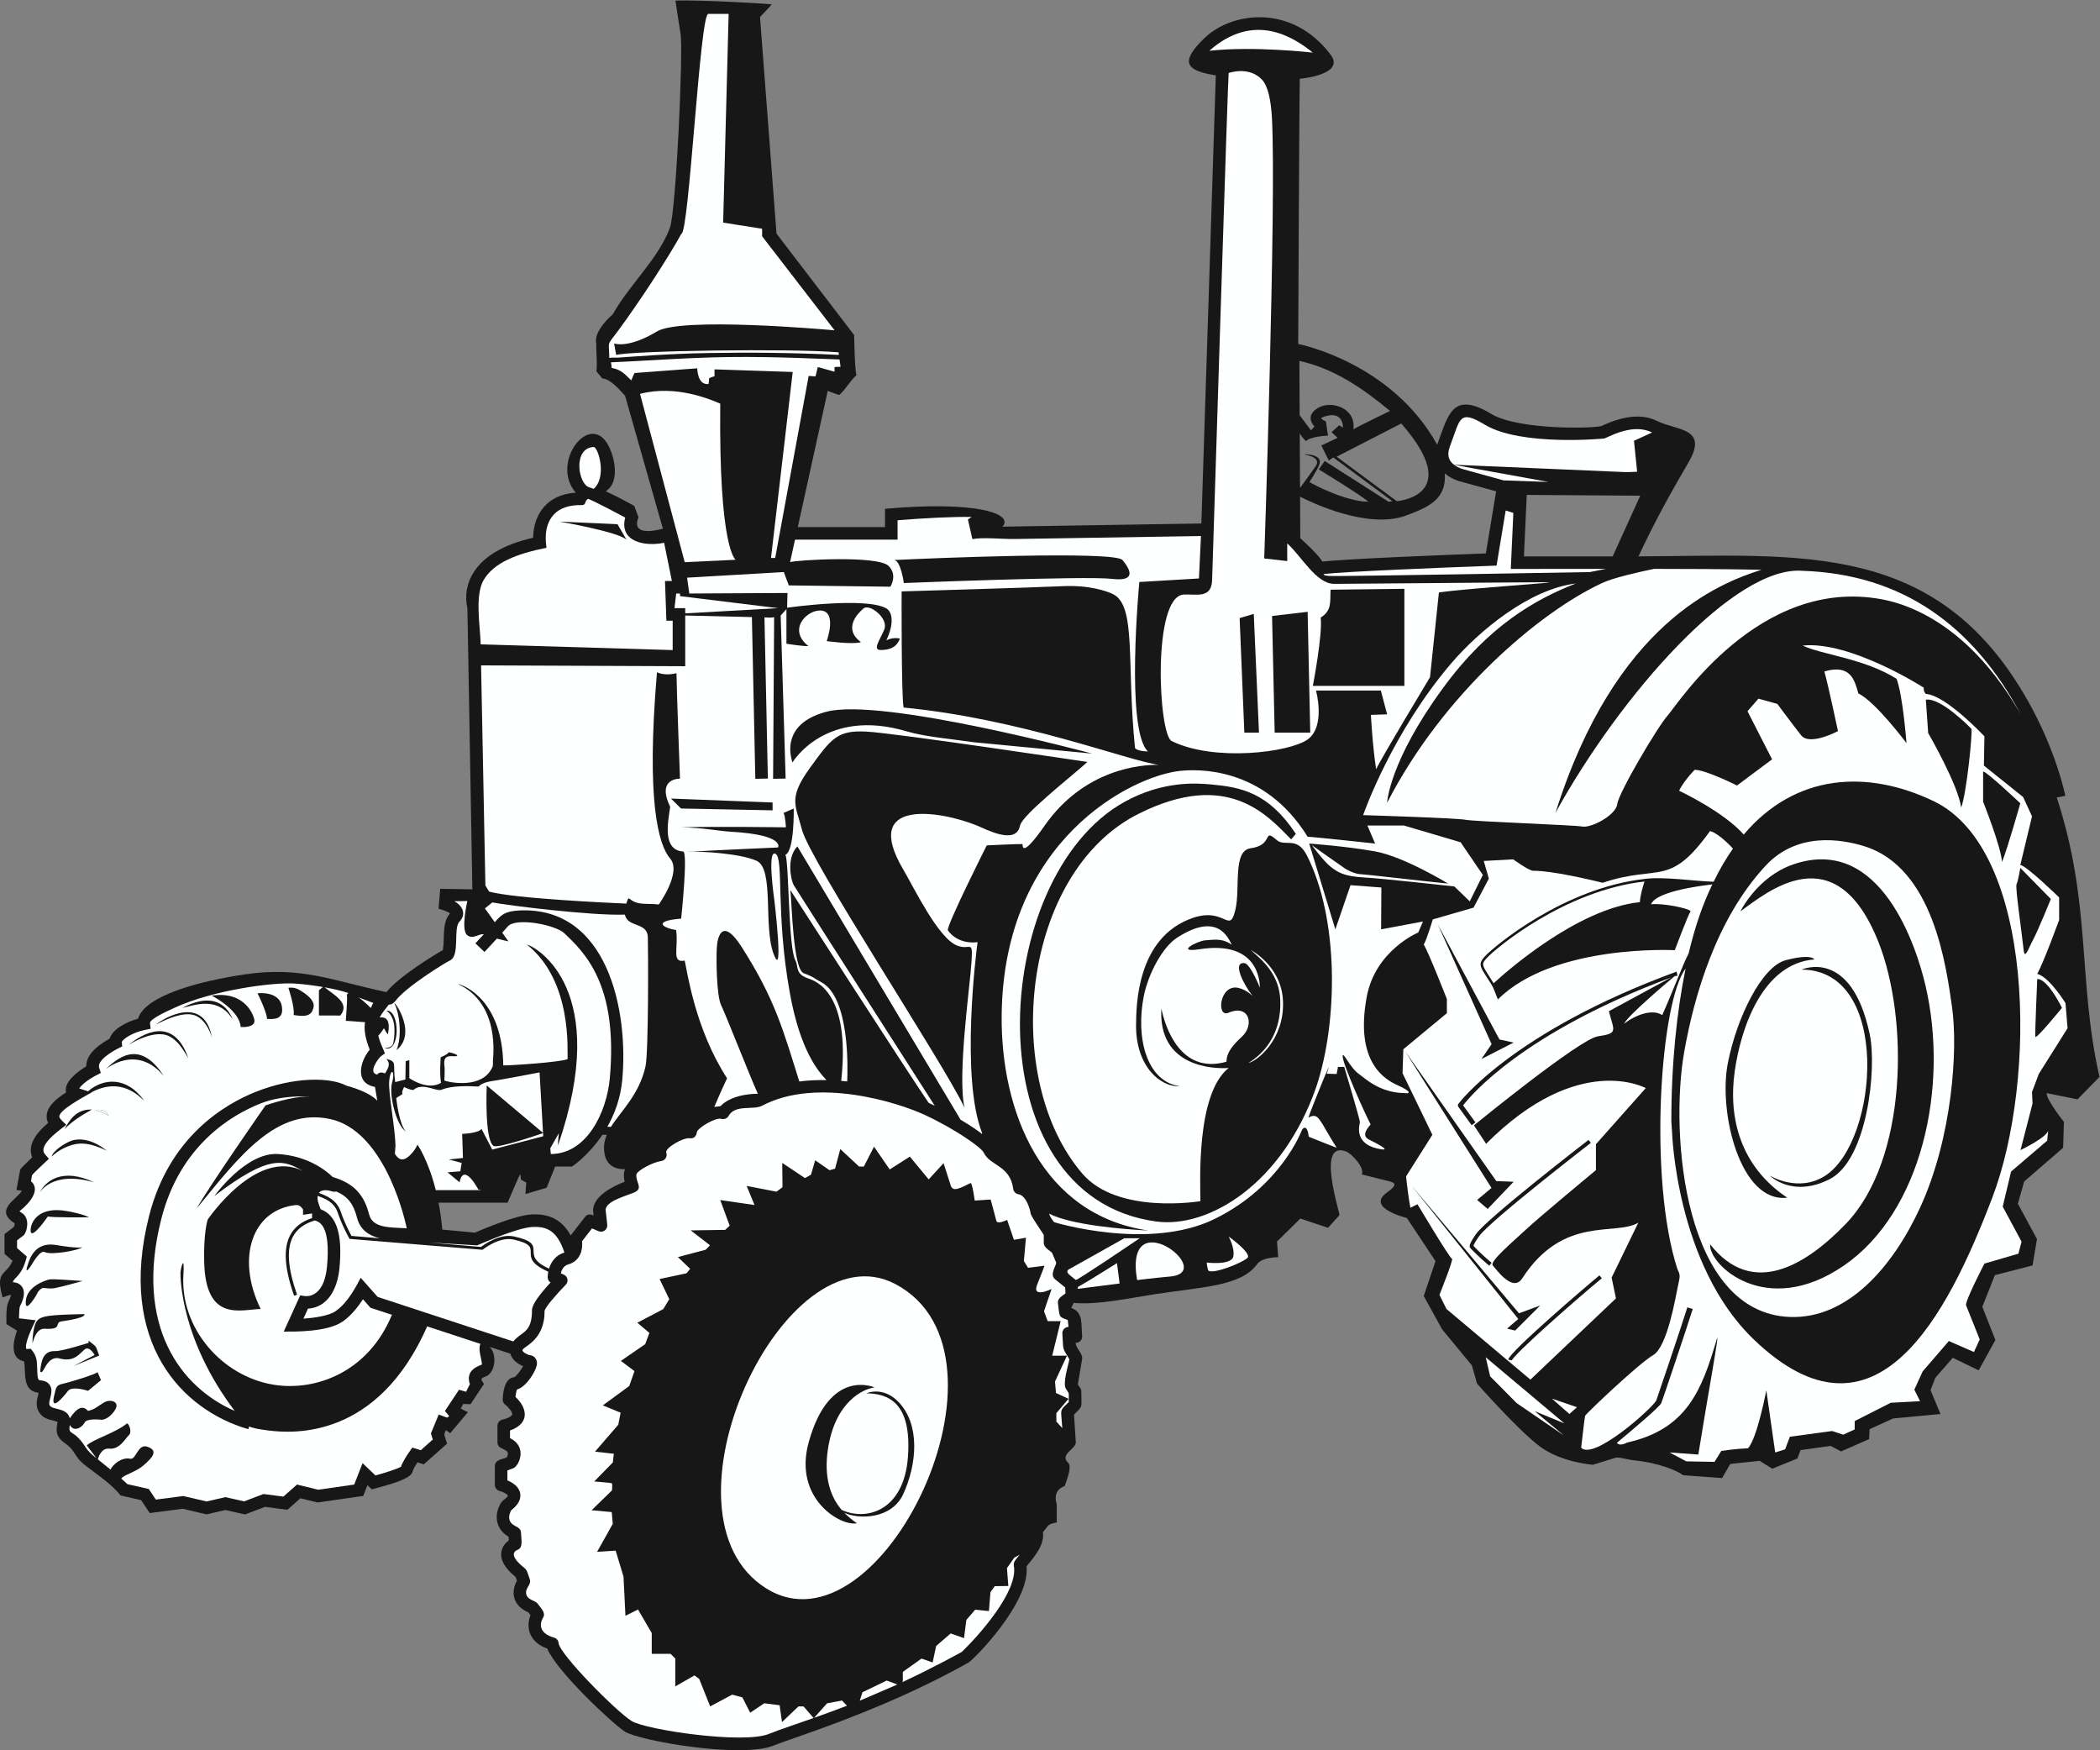
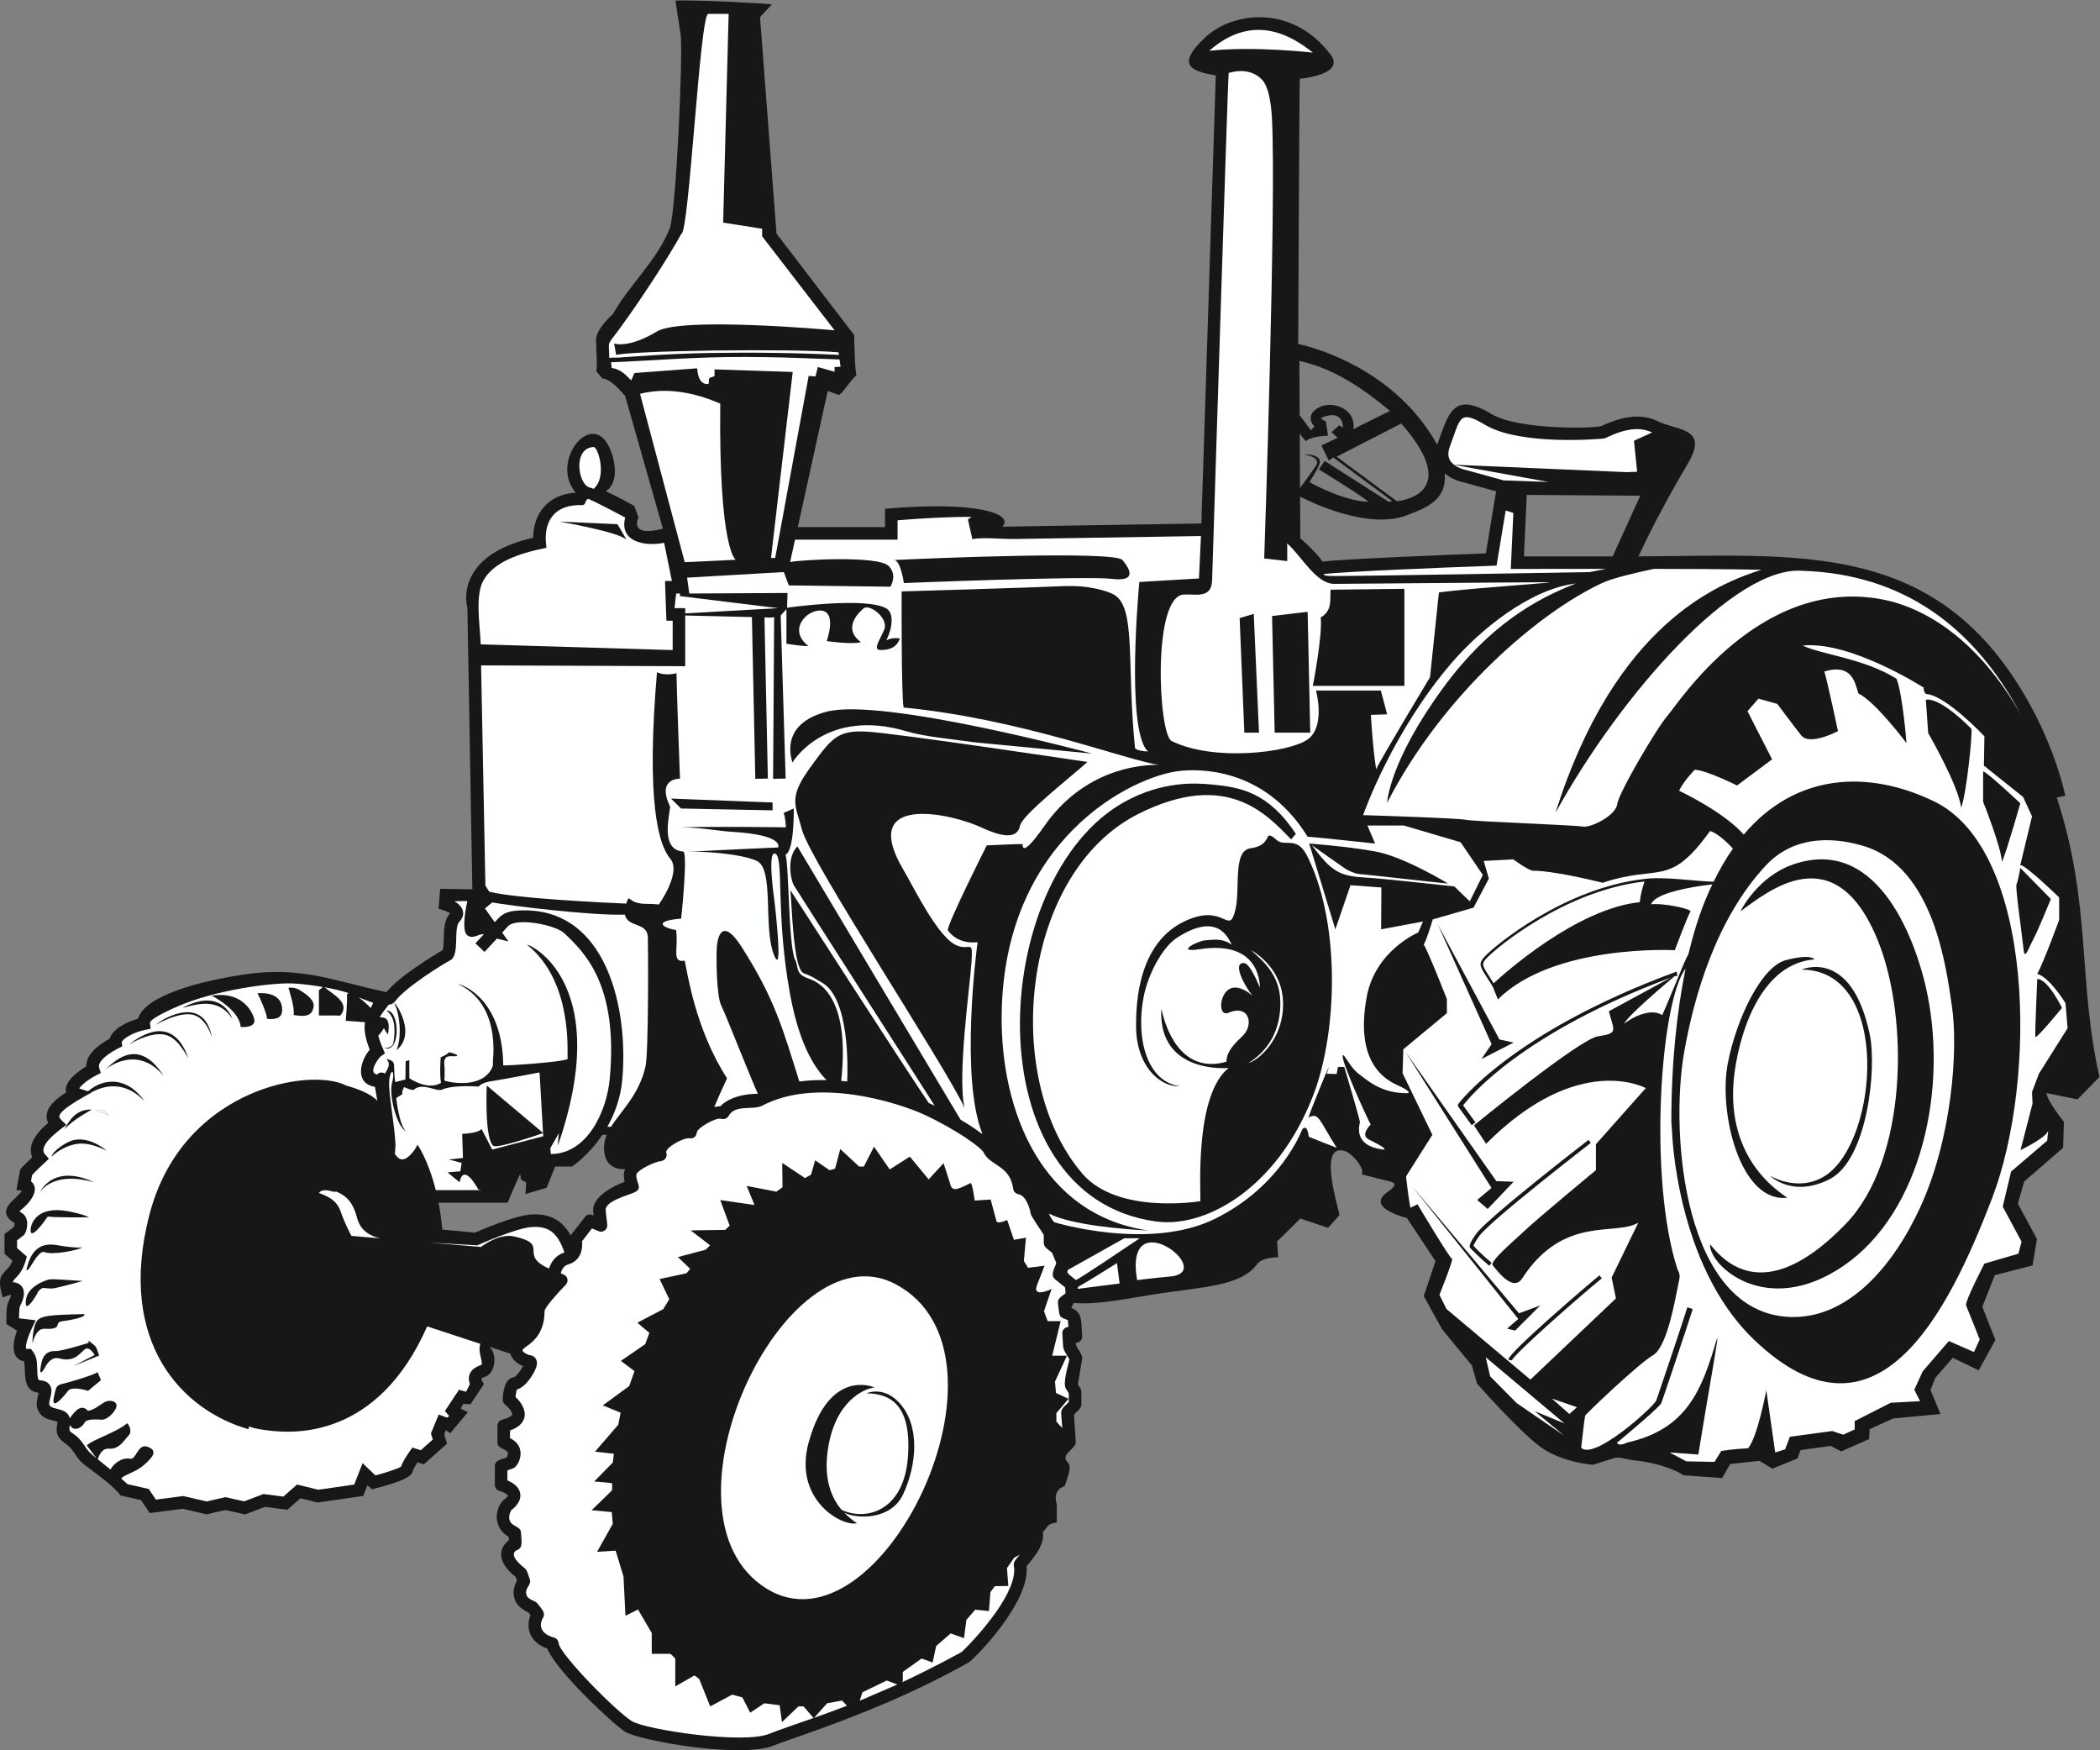
<svg xmlns="http://www.w3.org/2000/svg" viewBox="0 0 892.027 743.32" height="743.32" width="892.027" xml:space="preserve" id="svg2" version="1.1">
  <rect x="0" y="0" width="892.027" height="743.32" fill="#808080" stroke="none" />
  <defs id="defs6" />
  <g transform="matrix(1.333,0,0,-1.333,0,743.32)" id="g10">
    <g transform="scale(0.1)" id="g12">
      <path id="path14" style="fill:#181717;fill-opacity:1;fill-rule:nonzero;stroke:none" d="m 6690.2,2145.33 c -69.76,306.54 -24.7,549.71 -136.15,890.06 l 27.24,5.4 c -1.13,5.8 -29.11,143.79 -120.4,304.72 -290.15,511.59 -725.42,460.25 -1239.66,458.14 49.92,107.32 100.59,199 159.6,299.9 64.81,110.79 -39.11,100.88 -99.99,131.33 -46.25,23.12 -105.51,17.96 -176.08,-15.33 -18.17,-8.52 -265.31,-14.71 -352.53,37.89 -123.76,74.64 -136.8,-3.52 -169.03,-88.35 -1.27,-3.35 -2.33,-6.63 -3.31,-9.89 -146.76,264.51 -443,321.11 -443,321.11 0,0 3.34,788.34 5,845.01 0,0 146.79,12.47 98.34,76.66 -123.34,163.34 -315,136.67 -401.68,53.34 -82.44,-79.27 -56.96,-104.48 35.74,-119.12 l -45.99,-1427.77 -633.82,-10.11 c 37.8,41.21 -82.66,82.89 -374.25,56.96 v -58.3 h -277.94 l 95.44,434.17 c 0,0 13.34,-5.83 35.84,-13.33 15.65,9.78 35.8,46.45 55.83,63.33 -5.84,13.33 -7.5,127.5 -7.5,127.5 l -247.5,323.33 -52.5,690 37.5,40 c 2.02,2.16 -233.85,15.34 -306.89,12.5 0,0 6.89,-50 16.05,-105 9.17,-55 -14.16,-567.5 -34.16,-620 -38.07,-99.95 -128.93,-180.48 -181.25,-273.75 -67.5,-61.25 -52.81,-92.43 -52.9,-94.6 -1.03,-25.11 3.91,-63.75 0.22,-87.78 l 19.02,-23.02 c 24.92,-0.93 53.57,-34.32 72.41,-55.01 l 120.46,-423.55 c -105.7,-27.53 -81.06,29.11 -77.57,36.27 l -13.73,36.44 c -2.92,1.57 -46.56,26.41 -90.83,46.67 49.17,30.83 26.4,119.96 2.82,155.31 -61.21,91.81 -178.3,-67.1 -98.41,-159.86 -90.57,-5.6 -134.58,-68.03 -135.82,-143.59 -96.09,-22.01 -160.84,-60.75 -192.58,-115.26 -28.94,-49.69 -20.05,-96.06 -16.79,-108.7 l 15.78,-896.24 -102.5,1.67 -5.19,-63.52 c 11.6,-3.41 28.07,-7.98 36.62,-14.74 -26.78,-29.43 -16.46,-79.46 -22.81,-116.79 -27.32,-15.52 -139.67,-83.77 -179.97,-134.08 -171.07,36.29 -271.814,83 -451.403,56.47 -144.743,-21.41 -317.77,-67.22 -340.153,-141.18 -38.105,-10.54 -81.367,-33.69 -90.16,-63.39 -50.355,-28.03 -75.391,-57.66 -74.707,-88.35 -25.781,-15.67 -73.34,-49.83 -64.234,-83.26 -35.743,-22.34 -76.309,-56.09 -57.36,-97.16 -32.316,-27.02 -68.172,-67.74 -50.629,-109.42 -18.164,-17.75 -36.195,-34.67 -38.343,-39.01 l -11.992,-65.25 17.215,-2.13 c -13.859,-26.95 -90.633,-60.82 -22.617,-104.02 0.012,-2.63 -1.059,-7.23 -2.621,-11.41 l -29.977,-22.85 v -62.77 l 25.535,-22.21 c -20.137,-48.47 -56.402,-29.64 -31.512,-116.79 8.867,2.98 17.727,7.04 27.086,8.3 -7.203,-28.47 -17.133,-16.86 -14.848,-93.27 l 33.574,-21.15 c -11.934,-32.42 -23.824,-88.58 22.383,-97.47 7.074,-32.75 -8.262,-94.39 46.586,-100.42 -4.144,-19.16 -12.601,-39.81 1.641,-62.07 16.312,-25.5 40.59,-22.82 58.609,-30.45 -2.281,-18.77 -11.543,-43.38 22.012,-66.766 37.601,-26.199 28.695,-42.5 65.008,-70.918 C 306.77,880 355.84,848.152 384.254,811.563 l 65.434,-14.825 27.46,-41.191 104.985,13.644 75.976,-17.738 60.079,13.781 62.695,-14.074 63.426,24.094 71.515,-9.258 41.473,36.582 54.863,-13.437 145.38,20.968 13.39,34.305 13.93,-13.301 c 105.73,27.102 127.18,41.992 130.46,58.496 0.87,4.043 7.12,15.461 14.85,27.539 l 20.28,-6.394 74.27,66.016 c -9.85,32.83 -11.26,25.22 -3.92,43.03 l 13.81,-9.87 56.46,67.05 -22.92,11.25 7.92,14.81 23.33,-0.63 42.97,64.54 c -5.94,9.29 -15.33,17.23 1.36,22.07 36.7,10.68 40.82,74.67 16.1,96.1 l 66.47,-21.82 c 5.18,-19.8 24.21,-33.13 40.71,-39.76 -6.99,-12.84 -20.84,-30.72 -28.03,-34.99 -31.41,-2.52 -36.4,-50.13 -37.07,-70.92 -0.21,-6.46 2.71,-12.61 7.82,-16.54 11.34,-8.68 23.87,-24.69 22.43,-31.59 -0.71,-3.39 -8.18,-10.65 -31.7,-16.43 -8.94,-2.19 -15.23,-10.22 -15.23,-19.43 v -53.32 c 0,-26.621 46.08,-16.863 29.88,-46.992 -7.02,-6.082 -38.21,-5.176 -38.21,-28.015 V 845.32 c 0,-9.136 6.2,-17.117 15.06,-19.382 11.31,-2.879 25.13,-10.508 26.36,-14.375 0.79,-5.989 -14.2,-12.618 -20.72,-22 -20.87,-30.11 -24.63,-81.301 23.2,-109.622 l 0.56,-11.738 c -9.57,-6.805 -21.19,-18.625 -23.82,-36.926 -3.65,-25.425 11.33,-51.531 45.75,-79.675 l 4.02,-11.36 c -6.52,-11.863 -14.84,-32.937 -8.38,-55.574 5.68,-19.852 20.88,-35.234 45.24,-45.762 l 6.27,-8.465 c -17.18,-44.64 1.09,-88.332 53.61,-106.836 28.7,-71.66 210.02,-240.902 247.17,-264.367 46.67,-29.473 372.73,-86.523 475.01,-44.051 14.25,5.906 41.74,15.465 76.55,27.578 187.79,65.3 370.1,139.199 543.91,236.765 14.8,8.332 196.5,189.871 184.6,306.621 27.23,33.02 57.36,68.059 52.19,109.082 19.86,21.993 12.34,24.168 44.04,30.508 v 57.5 c 0,0 -16.87,44.375 25,58.125 9.37,26.25 25,65.625 9.37,76.25 -24.44,25.969 27.66,42.024 26.22,64.422 l -5.67,87.211 c 29.86,29.89 23.2,18.81 23.2,73.99 0,11.21 -9.62,16.78 -10.87,22.97 l 13.47,79.62 c 3.1,18.19 -19.24,32.99 -20.66,52 11.98,-0.3 22.21,9.9 20.85,22.18 -4.11,37.04 4.87,75.09 -34.92,89.22 l 7.95,15.87 c 78.18,-6.75 173.2,14.7 263.77,28.54 147.77,22.57 269.75,25 320.41,94.6 15.41,22.91 67.5,22.49 67.5,22.49 l -3.75,50 74.37,73.14 88.13,-29.39 36.25,40 c 3.53,3.91 -76.17,240.07 21.25,203.14 18.38,-6.98 60.82,-53.07 50,-73.14 0,0 35,-8.75 90,-22.5 28.93,-7.21 7.27,-22.5 -11.25,-36.24 -65.55,-48.64 65,-80.01 65,-80.01 l 91.25,-137.5 -37.5,-111.25 58.75,-106.25 94.59,-114.59 16.66,-58.33 c 0,0 130.84,-148.34 200,-199.99 69.17,-51.668 169.17,-58.336 169.17,-58.336 l 72.5,22.489 c 14.99,1.855 37.82,-6.231 58.33,-8.321 81.66,-8.332 140,-34.179 156.66,-47.5 l 124.18,-9.168 25.82,45 93.34,10 40.84,-25 80,32.489 10,26.679 95.82,13.332 33.34,-17.5 89.16,39.168 1.68,31.658 75,34.16 150.82,14.17 -31.66,75.83 15,39.17 55.84,64.17 82.5,-40 53.32,96.66 -41.66,105.83 40,100.84 120,30.83 14.16,84.17 -60.82,112.5 20,70.83 124.16,107.5 2.5,82.5 c 0,0 -56.66,70.86 -55,91.68 l 98.34,-20 69.97,71.52 v 0.16 z M 1919.54,1960.66 h 14.03 c -5.44,-12.95 -8.68,-26.33 -8.76,-40.76 -0.33,-64.75 46.97,-69.59 66.98,-68.75 -5.81,-12.75 -3.62,-28.36 -1.43,-40.1 -33.76,-13.01 -105.51,-46.73 -100,-96.27 l 1.21,-10.88 c -9.73,4.14 -19.56,5.08 -27.12,-4.63 l -45.97,-59.11 c -27.03,48.76 -66.69,69.79 -124.27,66.79 -52.15,-2.66 -157.64,-47.82 -181.01,-58.06 l -103.8,9.76 c -2.74,31.48 -6.94,59.94 -11.92,85.83 h 220.02 c 5.09,11.67 36.56,86.4 40.23,90.83 l 2.5,-17.5 16.67,-9.17 -2.5,-36.67 67.5,20 27.18,67.52 h 53.42 c 1.21,0.39 52.5,34.96 97.04,101.17 v 0 z M 5139,3803.65 h -282.84 l 8.98,195.81 361.75,-2.48 -87.89,-193.33 v 0 z m -687.95,175.83 v 0 l -191.66,141.67 205.84,105.83 c 203.32,-231.66 -14.18,-247.5 -14.18,-247.5 v 0 z m -310.41,446.88 c 110.29,-23.95 203.86,-88.5 288.75,-159.38 0,0 -103.13,-50 -116.77,-58.49 9.36,67.5 -69.71,93.4 -112.21,68.4 -46.02,-27.07 -11.65,-59.28 -11.65,-59.28 l -11.24,-12.5 -36,48.16 -0.88,173.09 v 0 z m 1.18,-231.25 c 5.66,-8.43 12.11,-17.91 20.07,-24.38 13.75,15.63 70,17.5 70,17.5 l -6.87,45.63 c 0,0 -21.76,8.58 -11.88,12.5 69.37,27.5 66.25,-32.5 66.25,-32.5 l -11.87,7.5 -24.38,-21.88 19.37,-18.12 -51.87,-24.38 23.75,-48.12 14.38,10 188.12,-139.38 -11.88,-1.87 -203.74,130 -18.75,-26.88 c 0,0 134.37,-81.87 158.12,-103.12 -70.63,0.62 -175.62,54.37 -188,63.19 0,0 25.11,37.01 32.08,57.31 10.14,29.54 -43.22,32.2 -48.22,30.12 37.89,-6.66 45.48,-20.85 37.89,-34.28 -4.06,-7.21 -44.45,-62.49 -51.68,-72.39 l -0.89,173.55 v 0 z m 593.02,-382.07 v 0 c -89.48,-3.3 -436.2,-16.51 -520.52,-25.97 -16.55,24.41 -50.78,56.5 -70.8,74.38 l -0.68,132.42 c 34.74,-17.8 215.77,-105.26 337.39,-60.22 71.58,26.51 129.71,51.8 123.75,134.34 21.99,-19.16 49.42,-25.92 54.85,-27.11 l 108.73,-30.05 -32.72,-197.79 v 0 0" />
      <path id="path16" style="fill:#feffff;fill-opacity:1;fill-rule:nonzero;stroke:none" d="m 4822.46,3942.09 -24.47,7.62 -29.03,-175.46 c -187.98,-6.79 -488.5,-19.35 -551.34,-26.92 2.32,-5.22 8.2,-5.52 23.16,-6.2 35.91,-1.56 816.73,12.36 825.27,12.52 l 51.68,10.15 -303.43,-0.15 8.16,178.44 v 0 0" />
      <path id="path18" style="fill:#feffff;fill-opacity:1;fill-rule:nonzero;stroke:none" d="m 5743.93,3757.64 0.46,-0.03 c -216.12,18 -578.33,-391.98 -787.5,-770.63 190.56,605.47 523.07,731.45 656.25,773.99 -112.1,2.13 -235.75,2.94 -342.42,2.81 -45.09,-9.3 -131.13,-28.4 -166.33,-45.55 -198.82,-92.55 -504.96,-351.52 -684.16,-699.58 0,0 5.34,129.56 178.32,365.83 145.37,198.51 293.96,282.34 423.01,332.73 -147.46,-17.65 -308.06,-150.49 -396.33,-253.56 -187.39,-218.82 -277.39,-472.73 -281.48,-484.44 49.28,-1.53 298.63,-9.48 325.64,-14.74 30,-5.83 345.84,-16.67 373.34,-21.67 27.5,-5 106.66,35.84 110.82,71.67 4.18,35.84 129.18,247.5 160.84,282.5 31.66,35 290.84,443.35 682.5,369.81 138.02,-25.92 308.17,-129.87 443.47,-368.66 -152.44,286.11 -379.31,448.88 -696.43,459.52 v 0 0" />
      <path id="path20" style="fill:#feffff;fill-opacity:1;fill-rule:nonzero;stroke:none" d="m 4633.18,4095.63 549.96,-23.65 33.75,1.25 -10,98.75 57.81,26.33 c -36.89,17.82 -81.79,13.89 -142.88,-14.93 -5.01,-2.36 -7.31,-3.44 -10.06,-4.13 -2.18,-0.54 -265.26,-25.38 -380.2,43.95 -83.51,50.37 -78.12,18.06 -110.96,-68.32 -9.76,-25.66 -6.22,-44.75 12.58,-59.25 v 0 z m 34.24,-15.69 126.76,-34.97 0.21,0.76 140,-5 -300.58,54.43 c 14.86,-11.2 33.37,-15.18 33.61,-15.22 v 0 0" />
      <path id="path22" style="fill:#feffff;fill-opacity:1;fill-rule:nonzero;stroke:none" d="m 4183.55,5408.65 c -63.32,50.83 -188.34,130.83 -330,5.83 142.5,15.84 330,-5.83 330,-5.83 v 0 0" />
      <path id="path24" style="fill:#feffff;fill-opacity:1;fill-rule:nonzero;stroke:none" d="m 4420.23,3300.31 -51.68,-1.66 c 0,0 5,-98.34 16.68,-173.34 10,25 171.66,293.34 171.66,293.34 l 28.34,270 c 96.93,14.06 407,32.94 343.32,32.64 -196.01,-0.93 -610.33,-5.25 -677.05,-5.25 -58.04,0 -105.93,90.81 -149.61,128.71 v -56.1 l -73.33,8.33 c 0,0 39.05,1136.28 24.57,1403.57 -2.99,54.96 -12.22,100.95 -31.24,121.43 -42.01,45.28 -106.66,21.67 -106.66,21.67 -2.04,-1.52 -48.34,-1480.35 -52.71,-1615.88 -1.93,-60.28 -51.77,-43.39 -90.62,-45.79 -100.77,-6.18 -80.77,-445.7 -38.31,-466.67 134.96,-66.66 374.97,-36.66 433.31,5.01 58.33,41.67 26.66,155.83 26.66,155.83 h 206.67 l 20,-75.84 v 0 z m -454.98,-58.33 -15,365 45,13.33 16.64,-378.33 h -46.64 v 0 z m 96.64,0 -8.3,371.67 113.31,13.33 8.35,-385 h -113.36 v 0 z m 121.66,149.09 c 0,0 31.68,164.24 25.01,217.58 36.51,23.21 29.4,50.19 31.39,88.79 l 235.28,2.87 v -309.24 h -291.68 v 0 0" />
      <path id="path26" style="fill:#feffff;fill-opacity:1;fill-rule:nonzero;stroke:none" d="m 2517.73,3785.32 c 19.17,6.66 280.83,22.49 314.17,-12.51 29.17,-29.16 5.33,-65.83 5.33,-65.83 l -323.67,4.17 -15.83,42.5 -308.22,-17.85 7.04,-50.49 312.85,1.67 -1.18,-46.92 c 0,0 250.64,35.55 316.18,-2.25 21.67,-12.49 23.33,-53.32 0,-101.66 20,10 37.72,6.66 43.33,5.83 -5,-12.5 -14.99,-36.64 -60.83,-36.66 -27.5,-0.02 -4.17,29.16 10.83,64.99 15,35.84 -46.67,83.34 -65.83,67.51 -19.17,-15.84 -66.66,-65 -8.33,-107.5 -27.5,-8.34 -109.17,3.33 -109.17,3.33 0,0 35.8,98.62 -22.5,97.5 -43.33,-0.83 -101.67,-61.67 -35.83,-113.33 -20,-0.84 -70,7.49 -70,7.49 v 110.01 l -18.34,-20.01 15.83,-519.67 -39.99,-0.65 3.33,514.95 c -9.91,-2.56 -20.66,-0.92 -30.84,-0.68 l 10.83,-513.53 -39.99,-0.84 -10.86,515.32 -212.48,5.04 v -161.6 l -650.52,2.66 13.75,-701.28 11.89,-19.5 c 81.77,-22.24 384,-35.96 436.91,-38.23 13.22,37 0.68,-0.07 61.42,-0.74 29.83,-0.31 42.39,-2.08 42.39,-2.08 0,0 73.75,102.5 36.25,146.25 -37.5,43.75 -77.09,182.92 -42.09,593.75 27.3,-13.12 62.14,-3.05 62.14,-3.05 1.25,-76.25 11.2,-336.12 11.2,-336.12 0,0 -76.25,2.92 -31.25,-89.58 -7.5,-51.25 -25.09,-137.39 41.25,-142.5 16.25,-1.25 -6.25,-213.75 -6.25,-213.75 -100.62,-8.3 -48.99,-32.31 -16.25,-36.25 8.75,-56.25 -16.25,-106.25 27.5,-97.5 8.75,-38.75 33.75,-218.75 135,-375 -19.76,-41.98 -33.51,-74.1 -40.63,-91.22 l 19.4,2.38 c 41.24,42.31 118.97,39.25 119.35,39.52 -27.35,60.5 -102.72,253.51 -116.87,281.82 -15,30 -16.25,151.25 -13.75,186.25 2.5,35 18.75,93.75 78.75,0 107.09,-167.33 133.04,-267.28 184.02,-428.96 28.62,3.72 57.68,4.99 86.56,4.44 -27.19,28.85 -83.86,95.01 -116.83,277.85 -45.83,254.17 -18.33,429.17 -45.83,443.34 -27.5,14.17 -3.34,-149.17 -3.34,-149.17 0,0 30.84,-259.17 -2.5,-170 -33.33,89.17 2.51,270.84 -54.16,296.67 -50.16,22.87 -176.8,31.54 -220,28.33 1.55,0.49 6.06,0.77 12.7,0.85 72.72,4.53 275.63,13.32 275.63,13.32 0,0 23.33,40 -148.34,50 -41.25,2.4 -94.21,13.5 -160.83,14.17 102.5,3.33 334.17,0 334.17,0 0,0 -1.67,35.83 -7.5,45.83 15,6.67 32.5,14.17 32.5,14.17 0,0 2.5,-135.83 -26.67,-147.5 11.67,-20 9.17,-294.17 31.51,-335.55 11.64,-21.59 -1.98,-43.44 41.83,-58.62 21.56,-7.46 135.55,-43.91 104.55,-326.14 6.4,-0.54 12.77,-1.14 19.11,-1.83 1.87,40.37 8.31,268.65 -82.83,316.3 -19.04,9.97 -22.5,16.25 -55.63,28.44 -34.16,12.58 -37.72,222.25 -42.7,264.88 0,0 380.59,-590.74 440.82,-677.96 l 19.36,-9.14 c -43.82,68.38 -440.69,687.79 -449.35,702.85 -9.17,15.92 -24.17,87.59 11.66,123.42 12.46,-21.59 516.14,-864.35 519.92,-870.68 25.33,-15.03 49.58,-30.83 69,-45.73 -0.19,1.3 -0.39,2.6 -0.58,3.92 -69.17,176.67 -18.34,579.16 -14.17,607.5 -40,-5 -75.83,10 -95,38.33 0,23.33 124.17,270 124.17,270 0,0 104.17,5 114.16,4.17 0,-10 -0.04,-41.97 70,58.34 126.72,181.48 308.28,195.32 364.63,193.98 -99.23,13.13 -439.27,146.67 -813.79,182.68 -7.46,38.67 -6.25,370 -6.25,370 0,0 428.75,12.5 512.49,16.67 83.75,4.16 141.25,-15.42 161.25,-25.42 75,-37.49 42.5,-217.5 69.96,-490 0,0 3.79,-10 41.29,-11.25 -72.5,67.5 -27.5,540 -27.5,540 l 190,11.25 6.39,135.18 -592.85,-9.45 c -41.48,-0.66 -100.5,6.27 -135.62,-0.31 l -14.16,62.5 c 0,0 4.6,3.37 11.68,8 -56.69,1.16 -149.72,-3.35 -235.85,-10.52 v -61.65 h -326.75 l -15.75,-71.66 v 0 z m -55.83,-790.84 -291.67,5.84 -32.08,31.66 323.75,-12.5 v -25 z m 788.33,-49.17 c -12.64,-63.21 -110.43,-10.02 -136.87,0.69 -116.42,47.2 -369.96,89.25 -235.63,-139.02 35.84,-60.89 111.47,-219.19 172.09,-243.34 42.92,-17.09 50.83,23.33 45.83,-54.16 -4.85,-75.09 -45.42,-360.84 -22.09,-462.5 -63.33,136.66 -493.25,787.47 -518.33,886.67 -19.32,76.47 -45,98.33 25,195 70,96.67 88.33,121.66 181.67,116.66 93.33,-5 703.33,-96.66 703.33,-96.66 -53.34,-48.33 -208.07,-168.71 -215,-203.34 v 0 z m 230.02,230 -376.48,36.05 c -71.26,10.48 -155.8,17.35 -213.54,34.55 -260.83,77.74 -365,-98.93 -365,-98.93 -16.67,51.67 -12.08,129.87 108.33,161.67 176.67,46.66 846.69,-133.34 846.69,-133.34 v 0 z m 96.64,616.67 c 33.84,-40.61 34.66,-68.16 -33.34,-60 -83.32,10 -663.32,-13.33 -663.32,-13.33 0,0 -9.99,73.33 -31.66,73.33 116.27,5.81 703.32,30 728.32,0 v 0 0" />
      <path id="path28" style="fill:#feffff;fill-opacity:1;fill-rule:nonzero;stroke:none" d="m 2064.4,2590.73 c -2.03,48.76 -64.18,29.15 -73.21,71.56 -104.62,-4.09 -376.62,29.62 -422.36,38.82 l -23.6,-19.13 31.4,-43.93 c 20.39,22.94 31.65,35.44 79.73,37.51 279.57,12.03 346.94,-318.67 326.55,-539.69 -5.45,-59.04 -24.43,-109.05 -47.5,-149.63 h 11.71 c 32.03,51.05 89.45,101.83 109.78,191.99 10.21,45.28 8.71,383.55 7.5,412.5 v 0 0" />
      <path id="path30" style="fill:#feffff;fill-opacity:1;fill-rule:nonzero;stroke:none" d="m 1798.48,1585.78 c -23.46,70.37 -56.66,83.49 -102.22,81.22 -51.15,-2.57 -174.74,-58.43 -175.6,-58.58 l -154.71,9.23 166.91,-14.26 c 9.69,7.47 59.41,43.46 105.11,33.47 117.72,-25.71 10.99,-57.18 111.6,-102.47 6.37,20.61 20.7,42.66 48.91,51.39 v 0 0" />
-       <path id="path32" style="fill:#feffff;fill-opacity:1;fill-rule:nonzero;stroke:none" d="m 871.898,1164.48 c 133.802,-21.66 301.712,39.71 376.982,222.75 l -68.37,22.45 -23.87,26.97 c -14.09,-21.51 -37.33,-52.29 -65.16,-71.22 -49.23,-33.48 -152.457,-31.79 -187.304,-31.79 l 52.519,115.55 c 12.989,-2.12 30.856,-7.42 51.565,9.03 18.4,14.61 30.06,43.08 33.73,82.29 12.37,132.59 -24.88,143.23 -38.92,147.24 l 0.02,0.05 c -33.988,-10.29 -56.938,-27.31 -69.844,-52.1 -20.668,-39.67 -16.289,-100.06 13.371,-184.56 l -9.433,-3.32 c -30.625,87.27 -34.817,150.24 -12.813,192.49 13.563,26.06 36.875,44.2 70.828,55.45 -0.508,0.37 -0.804,0.61 -0.804,0.61 v 13.75 l -28.747,-4.39 v 16.89 c 0,0 -8.578,15.67 -21.875,14.36 -139.378,-13.75 -193.128,-167.5 -113.125,-331.25 -62.503,-1.25 -175,-43.78 -180,148.75 -2.5,96.25 11.247,136.25 11.247,136.25 0,0 156.25,231.25 305.003,153.75 -62.089,35.41 -105.003,57.5 -283.75,-78.75 0,0 100,140.01 202.497,133.75 93.91,-5.72 152.035,-51.25 174.595,-73.27 66.05,-19.71 99.51,-54.81 116.03,-119.26 11.21,-43.71 64.71,-41.05 119.78,-44.05 -11.83,57.78 -79.35,313.35 -244.99,348.25 -170.001,35.83 -285.826,-115 -424.165,-285 37.5,67.5 219.175,328.33 219.175,328.33 0,0 87.493,30.83 138.325,27.5 19.165,-1.26 -74.598,10.14 -153.985,-21.32 -92.68,-36.7 -257.066,-133.39 -316.621,-368.58 -86.394,-341.16 62.227,-536.17 234.203,-611.24 -172.015,227 -173.582,426.37 -172.969,440.53 0.622,14.36 13.75,64.36 9.372,-6.89 -10.493,-170.98 123.488,-323.43 287.503,-350 v 0 0" />
      <path id="path34" style="fill:#feffff;fill-opacity:1;fill-rule:nonzero;stroke:none" d="m 1137.52,1697 c -11.1,43.31 -29.12,67.46 -66.42,83.21 -3.41,-1.36 -8.05,-1.42 -14.2,0.52 -15.71,5 -33.01,5.46 -40.81,-5.26 25.47,-9.51 57.09,-21.82 69.93,-60.33 11.05,-33.17 29.07,-67.43 33.98,-76.53 l 90.98,-7.75 c -33.25,7.86 -62.96,25.21 -73.46,66.14 v 0 0" />
      <path id="path36" style="fill:#feffff;fill-opacity:1;fill-rule:nonzero;stroke:none" d="m 1240.23,2131.97 c -3.49,-37.83 20,-152.58 20,-210 h -0.53 c -0.07,-8.16 -0.57,-15.41 -1.64,-21.37 9.82,-16.45 24.21,-29.08 48.84,-4.45 18.33,18.33 23.33,33.33 23.33,33.33 0,0 34.02,-47.69 58.43,-145 h 145.91 l -10.17,1.66 c 0,0 -46.67,89.16 -60,23.33 l -38.34,31.67 40.84,3.33 4.16,26.67 -40.83,10.83 45,5 -2.5,76.67 c 0,0 51.67,1.66 61.67,15.83 6.67,-12.5 34.17,-65.83 34.17,-65.83 l 162.5,42.5 -0.57,9.93 c -9.48,-3.29 -144.11,-49.59 -157.77,-40.76 -29.53,19.1 -21.66,192.5 -21.66,192.5 l 179.39,-151.02 -11.06,192.68 c 0,0 -121.66,-23.33 -150.83,-27.5 -29.17,-4.17 -40,-13.33 -43.34,-17.5 -32.5,1.67 -85.92,3.55 -117.5,-10 -17.5,-7.5 -60.16,24.14 -89.17,0 -5,-4.16 -30.83,8.34 -30.83,8.34 0,0 -9.16,-15.83 -5,-22.5 -11.67,-6.67 -20,-12.5 -20,-12.5 0,0 8.33,-83.32 30.83,-106.67 -30.83,19.16 -55,117.49 -44.16,155.83 10.83,38.34 -5,50 -9.17,5 v 0 0" />
      <path id="path38" style="fill:#feffff;fill-opacity:1;fill-rule:nonzero;stroke:none" d="m 1968.79,4436.84 c 45.12,2.94 162.81,12.61 289.72,14.75 137.82,2.33 277.06,0.75 414.72,-6.1 l -1.18,8.28 c -158.37,13.16 -666.7,4.8 -708.48,-8.46 l -6.67,36.67 c 0,0 44.43,-17.4 136.67,38.33 76.8,46.41 529.89,6.79 565.97,3.55 l -230.97,299.65 v 23.99 l -124.17,19.48 17.5,665 h -65 c -26.57,0 -61.17,-701.47 -85.84,-700.8 -40.7,-74.57 -133.27,-216.48 -200.22,-307.09 -39.08,-52.9 -29.98,-30.34 -29.21,-88.47 6.52,2.31 20.35,0.78 27.16,1.22 v 0 0" />
      <path id="path40" style="fill:#feffff;fill-opacity:1;fill-rule:nonzero;stroke:none" d="m 2322.5,4438.73 c -134.83,-1.68 -277.11,-13.07 -375.6,-16.75 0,0 2.28,-11.3 2.08,-17.71 33.23,-6.04 45.47,-24.09 62.59,-39.91 6.81,16.6 10.33,23.46 10.33,23.46 l 200,15 c 0,0 0,-54.18 35.83,-50.01 4.42,22.07 -5.16,16.58 19.17,24.89 v 21.78 l 249.17,-8.33 -69.17,-592.5 h 13.33 l 106.67,580 21.67,-1.67 7.5,30 53.33,-15 v 15 l 19.17,0.83 -3.29,23.23 c -62.03,1.67 -201.27,9.58 -352.78,7.69 v 0 0" />
      <path id="path42" style="fill:#feffff;fill-opacity:1;fill-rule:nonzero;stroke:none" d="m 2039.52,4321.39 142.42,-536.24 162.46,7.66 c 0,0 -54.21,30.84 -49.21,497.51 -30.94,13.04 -141.65,60.96 -255.67,31.07 v 0 0" />
      <path id="path44" style="fill:#feffff;fill-opacity:1;fill-rule:nonzero;stroke:none" d="m 1877.54,4023.67 c 4.28,-1.26 9.09,-2.9 14.3,-4.85 43.57,38.09 13.98,134.05 -0.29,133.28 -67.12,-3.62 -49.24,-118.07 -14.01,-128.43 v 0 0" />
      <path id="path46" style="fill:#feffff;fill-opacity:1;fill-rule:nonzero;stroke:none" d="m 1531.73,3523.26 611.83,-18.18 v 93.57 h -19.99 l -4.5,126.66 h 22 l -24.8,121.67 c -58.52,-12.5 -144.22,1.39 -124,80.38 -22.19,11.57 -85.17,45.69 -117.87,59.62 -12.33,-5.21 -5.49,-20.3 -20.44,-19.99 -40.4,0.83 -70.52,-9.41 -89.67,-30.57 -32.95,-36.42 -24.93,-87.89 -22.8,-105.37 -94.74,-19.15 -167.12,-46.78 -200.22,-102.64 -29.1,-49.1 -10.64,-149.97 -9.54,-205.15 v 0 z m 651.83,115.39 v -16.58 l 295.84,16.58 -312.5,38.33 0.06,8.33 h -12.23 l -5.39,-46.66 h 34.22 v 0 z m -215.83,267.5 29.17,-50 c -22.5,25 -214.17,58.33 -214.17,58.33 l 185,-8.33 v 0 0" />
      <path id="path48" style="fill:#feffff;fill-opacity:1;fill-rule:nonzero;stroke:none" d="m 1205.46,2276.41 c 4.78,-18.92 12.44,-36.04 21.23,-56.29 l -13.16,-9.42 c -6.15,-4.37 -43.25,-52.76 -11.43,-57.99 3.5,4.59 10.86,9.89 24.8,3.44 12.5,20 17.49,32.49 4.16,46.66 36.17,-10.31 19.64,-13.23 28.34,-74.16 l 32.5,8.33 0.83,58.33 11.67,3.34 v -57.5 c 0,0 57.5,-40.83 100.83,-15 -5,31.66 -0.83,81.66 -0.83,81.66 0,0 23.33,9.18 25,15.84 16.67,-1.67 47.5,-15 10,-12.5 -31.25,2.08 -22.92,-25.3 -22.5,-38.53 0.42,-13.14 -0.83,-38.97 -0.83,-38.97 5,-3.34 106.66,-28.01 145.83,30 11.25,16.67 8.75,19.58 8.75,30.83 0,11.25 25.62,183.75 -111.88,246.89 25,-5 142.41,-55.79 144.91,-259.54 12.59,-1.1 185.72,10.15 205.09,20.15 -1.87,20.64 17.5,248.14 -130,365 31.88,-8.11 270.63,-143.75 99.38,-640 -0.42,14.16 2.92,39.16 2.92,39.16 l -27.5,-48.33 1.66,-18.33 c 115.27,0 178.09,134.36 187.84,240.06 27.68,299.82 -80.55,402.39 -145.22,463.68 -27.48,26.17 -153.49,51.42 -179.83,21.25 -5.81,-6.64 -11.73,-13.29 -17.56,-19.79 l 19.77,-27.7 c 0,0 -18,3.83 -36.84,8.81 -21.86,-23.96 -39.23,-42.28 -39.47,-42.57 l -29.03,27.52 c 0.2,0.23 11.28,11.93 26.75,28.71 -16.74,2.77 -34.22,-17.55 -53.07,-2.47 -20.1,16.1 -0.69,102.55 0.7,108.6 l -41.39,-0.66 c 24.6,-13.77 40.24,-40.02 16,-65.47 -20.34,-21.37 2.59,-106.9 -29.29,-122.86 -20.37,-10.17 -142.19,-85.67 -174.09,-128.96 -5.98,-8.14 -13.27,-11.82 -21.83,-12.53 -12.5,-15.63 -22.3,-28.03 -28.67,-40.41 19.19,1.83 35.38,-5.79 26.06,-54.37 -21.15,27.67 -3.09,25.29 -30.6,-3.91 v 0 z m 58.1,-46.09 c 18.33,45 9.17,116.66 -5,145 -14.17,28.34 76.89,-86.78 5,-145 v 0 z m -31.66,125.83 c 42.55,4.06 45.65,-137.93 -7.5,-119.17 0,0 25.83,-1.67 29.16,17.5 5.54,31.88 8.69,79.19 -21.66,101.67 v 0 0" />
      <path id="path50" style="fill:#feffff;fill-opacity:1;fill-rule:nonzero;stroke:none" d="m 1532,1251.86 c -3.01,13.31 -6.45,29.16 -1.27,42.82 l -169.46,55.62 C 1202.64,990.625 934.859,1008.7 855.234,1018.64 c -31.5,3.96 -49.468,7.65 -61.394,12.74 l -2.477,-8.61 c -209.961,60.46 -418.797,274.61 -316.351,679.12 63.929,252.46 240.883,356.44 340.672,395.96 122.953,48.71 237.546,46.34 288.266,19.44 37.65,-10.28 80.31,-27.34 98.44,-48.23 -2.93,17.93 -5.62,33.61 -7.49,44.3 -67.43,11.77 -46.09,84.67 -16.68,118.53 -14.78,37.29 -18.79,64.41 -15.07,87.62 -26.9,2.28 -61.25,4.36 -61.25,4.36 0,0 5.62,73.11 3.75,78.11 -0.8,2.14 -0.75,8.76 5.37,10.12 -20.34,7 -47.83,13.41 -76.75,18.58 27.75,-23.47 83.51,-50.07 50.13,-89.95 l -68.13,0.04 v 80.6 l 12.92,10.21 c -30.948,5.37 -63.159,9.3 -89.795,11.04 -68.688,4.63 -259.586,-20.26 -384.141,-77.55 -27.441,-12.62 -78.516,-36.11 -77.223,-48.5 l 1.91,-18.11 -17.871,-3.58 c -40.511,-8.1 -72.246,-30.1 -74.043,-38.94 l 1.426,-13.54 c -40.308,-18.88 -80.297,-47 -73.519,-68.01 l 5.359,-16.64 c -25.828,-12.38 -55.641,-30.3 -69.051,-49.33 l 28.344,-9.14 c 47.242,41.47 122.855,49.53 179.234,-30.63 -18.043,17.29 -75.718,76.9 -168.726,27.24 l 0.793,-0.25 c -37.106,-20.63 -100.285,-55.44 -102.957,-75.74 -0.981,-7.44 16.668,-21.72 22.578,-27.45 -30.203,-22.36 -91.02,-67.2 -68.211,-93.65 l 12.527,-14.53 c -12.179,-11.42 -51.097,-47.22 -53.926,-52.87 l -3.007,-18.67 c 32.281,-27.81 -6.668,-70.78 -31.215,-90.8 -1.719,-1.4 -3.926,-3.21 -5.738,-4.84 1.672,-1.39 4.184,-3.25 7.945,-5.57 25.832,-15.91 17.012,-57.54 6.578,-70.12 l -22.062,-16.81 v -24.75 l 31.031,-26.98 c -15.117,-62.96 -40.566,-65.56 -44.488,-81.77 9.488,-0.41 19.664,-3.32 27.125,-11.94 18.219,-21.04 0.992,-54.23 -4.668,-65.13 -1.582,-4.14 -2.762,-20.11 -2.926,-37.97 l 53.113,-6.25 c -12.063,-24.53 -36.695,-76.32 -29.637,-91.45 l 14.156,0.54 c 18.59,-21.91 19.785,-34.91 20.488,-65.07 0.871,-37.09 3.867,-34.87 13.011,-35.71 12.047,-1.33 21.028,-6.14 26.692,-14.25 15.57,-22.36 -7.516,-53.65 0.238,-65.76 9.414,-14.71 55.57,-6.09 63.801,-40.64 11.859,16.33 35.043,50.4 57.894,23.68 20.833,3.33 34.172,17.1 52.504,27.52 18.329,10.4 52.496,2.89 32.5,-26.69 -20.004,-29.58 -41.25,-29.16 -41.25,-29.16 0,0 -49.171,5.82 -54.589,-9.59 -8.551,-15.47 -34.04,-30.81 -46.993,-7.02 -5.996,-36.17 11.043,-10.09 48.946,-69.083 9.929,-15.445 17.906,-22.469 36.308,-37.168 l -31.172,41.211 c 22.086,20.403 90.411,39.15 128.75,70.4 7.5,-5.41 15.836,-28.33 5,-38.33 -10.839,-9.988 -29.078,-45.789 -62.089,-42.488 -25.485,2.539 -34.422,-26.719 -36.274,-34.14 10.762,-8.606 25.371,-20.332 40.254,-32.547 7.488,15.996 34.672,40.293 63.109,34.605 18.746,-3.75 23.746,48.75 54.164,38.332 37.2,-12.746 15.012,-35.832 -11.25,-58.738 -26.933,-23.516 -67.859,-32.297 -71.41,-43.227 7.864,-6.773 14.586,-12.808 19.219,-17.371 l 68.145,-15.418 22.543,-33.82 87.519,11.367 74.024,-17.265 59.917,13.718 59.805,-13.418 61.578,23.403 63.481,-8.235 43.535,38.418 67.636,-16.551 114.61,16.512 26.62,68.203 41,-39.14 c 33.61,9.074 70.06,21.015 81.29,27.675 5.58,16.434 20.93,39.258 27.88,49.141 l 8.42,11.965 26.88,-8.477 38.24,33.985 -5.88,19.591 24.8,60.19 26.82,-10.02 6.66,5 -13.75,16.25 45,67.72 22.46,-6.43 12.08,24.17 c -16.99,49 36.37,60.15 37.89,62.36 1.41,3.13 -1.56,16.25 -3.16,23.31 v 0 z M 953.145,2422.81 v 0 c 58.755,-34.17 46.664,-55 42.925,-65.42 -9.668,-26.89 -51.257,-15.42 -60.425,-15 4.589,23.33 -16.661,86.67 -16.661,86.67 0,0 17.7,3.32 34.161,-6.25 v 0 z m -54.161,-66.67 v 0 c -1.117,-29.25 -30.836,-27.08 -47.921,-26.25 -0.833,18.33 -21.254,63.75 -30.418,81.67 0,0 80.839,10.41 78.339,-55.42 v 0 z m -88.105,-34.17 v 0 c -2.973,-19.27 -34.395,-18.33 -43.984,-17.91 -2.911,50.84 -80.836,94.58 -92.5,100 111.253,17.08 138.156,-71.25 136.484,-82.09 v 0 z m -143.984,66.26 v 0 c 50.628,-3.75 69.199,-46.12 74.375,-59.36 -46.872,74.36 -121.247,45 -159.375,36.25 0,0 43.128,26.23 85,23.11 v 0 z m 8.75,-118.11 v 0 c 0,0 -17.071,63.43 -61.875,73.22 -46.782,10.21 -120.582,-34.6 -116.153,-30.93 25.625,21.25 152.403,95.21 178.028,-42.29 v 0 z m -75.625,-65 v 0 c -12.086,18.83 -37.5,70.61 -81.25,75.61 -48.946,5.61 -108.125,-33.11 -108.125,-33.11 38.75,31.86 140.625,96.86 189.375,-42.5 v 0 z m -264.372,-36.47 v 0 c 33.75,31.25 107.082,102.92 186.25,-20.84 -87.503,105.42 -186.25,20.84 -186.25,20.84 v 0 z m -42.914,-127.5 v 0 c -33.363,-18.94 -59.82,-34.73 -87.504,-62.5 14.59,24.16 34.59,64.59 87.504,62.5 v 0 z m 7.496,-232.09 v 0 c -134.585,39.17 -173.75,-32.5 -173.75,-32.5 17.504,35.42 70.84,81.66 173.75,32.5 v 0 z M 97.734,1660.32 v 0 c 2.031,24.62 26.891,73.73 117.086,57.08 54.164,-10 68.75,-19.59 68.75,-19.59 0,0 -122.922,-1.25 -130.836,2.92 -12.089,-17.49 -58.34,-80.81 -55,-40.41 v 0 z m -11.461,-120.84 v 0 c 8.059,28.77 25.938,81.57 93.122,70 67.191,-11.55 82.816,-7.18 82.816,-7.18 -11.879,-9.68 -97.641,-25.67 -119.691,-15.32 -15.309,7.2 -38.434,-35.3 -43.122,-42.49 -4.691,-7.19 -19.688,-28.44 -13.125,-5.01 v 0 z m -3.961,-118.33 v 0 c -4.894,54.83 61.672,75 72.921,78.34 11.246,3.32 75.836,-2.93 108.336,-4.59 0,0 -72.507,-20 -90.007,-22.92 -17.504,-2.92 -34.168,2.08 -38.329,0.42 -4.164,-1.66 -13.339,-8.75 -16.254,-16.25 -2.91,-7.5 -34.586,-58.33 -36.667,-35 v 0 z M 103.57,1296.56 v 0 c -0.422,2.92 0.414,50 12.91,69.16 12.504,19.16 42.918,21.25 151.665,23.75 0,0 15.003,-10.83 -72.497,-23.33 -23.507,-3.36 5.836,-27.08 -52.914,-23.33 -31.214,1.99 -38.75,-49.17 -39.164,-46.25 v 0 z m 37.075,-81.66 v 0 c -10.832,-19.59 -12.5,-6.68 -12.5,-6.68 2.918,25.84 6.5,64.93 47.503,63.35 21.665,-0.85 106.661,26.24 106.661,26.24 v 7.08 c 28.511,-23.32 20.656,-12.7 33.754,-47.5 l -81.665,-33.33 67.082,35 c 0,0 -15.421,28.75 -30.417,18.75 -15,-10 -31.274,-43.27 -81.665,-29.59 -29.168,7.92 -44.871,-26.32 -48.753,-33.32 v 0 z m 140,-70 v 0 c 0,0 -50.825,17.08 -64.165,-0.41 -13.332,-17.51 -59.062,-72.46 -42.917,-10.84 4.582,17.51 4.164,29.18 24.582,33.35 20.418,4.15 110,31.24 112.5,37.9 l 11.25,-25.84 -41.25,-34.16 v 0 z m -43.332,785.42 v 0 c -22.352,-4.77 -52.079,-18.76 -72.918,-39.17 4.168,19.59 50.058,49.06 71.625,53.13 28.281,5.31 63.453,-1.61 104.628,-34.38 -52.914,25.83 -82.445,24.9 -103.335,20.42 v 0 z m 67.089,109.16 v 0 c 0,0 29.582,7.92 42.493,-19.58 -1.665,4.59 -26.25,15 -42.493,19.58 v 0 0" />
      <path id="path52" style="fill:#feffff;fill-opacity:1;fill-rule:nonzero;stroke:none" d="m 1181.51,2364.82 c 4.27,6.74 2.88,8.86 8.26,15.91 -1.87,0.75 -15.78,5.82 -47.39,17.76 10.64,-6.82 19.78,-14.85 39.13,-33.67 v 0 0" />
      <path id="path54" style="fill:#feffff;fill-opacity:1;fill-rule:nonzero;stroke:none" d="m 304.402,2039.48 c 16.243,-4.58 40.828,-14.99 42.493,-19.58 -12.911,27.5 -42.493,19.58 -42.493,19.58 v 0 0" />
-       <path id="path56" style="fill:#feffff;fill-opacity:1;fill-rule:nonzero;stroke:none" d="m 1745.23,1506.97 c 0,5.11 0.59,11.14 1.86,17.56 -111.73,49.68 -0.12,78.25 -111.26,102.58 -45.15,9.88 -97.76,-32.31 -98.28,-32.75 l -423.72,34.74 c -1.76,3.16 -23.95,42.83 -37.3,82.86 -11.39,34.18 -39.4,44.9 -64.12,54.2 -2.24,-12.96 2.73,-25.27 9.33,-42.62 50.96,-19.41 70.13,-79.05 60.07,-186.74 -6.64,-71.16 -39.73,-126.02 -100.47,-130.06 l -14.465,-31.83 c 34.145,2.43 80.425,8.86 102.115,23.62 40.53,27.56 68.18,83.56 80.41,106.68 l 53.89,-60.91 432.44,-142 c 25.56,32.15 59.71,25.53 59.5,99.67 0,16.17 19.9,45.78 59.2,88.19 -5.67,3.62 -9.2,9.94 -9.2,16.81 v 0 0" />
      <path id="path58" style="fill:#feffff;fill-opacity:1;fill-rule:nonzero;stroke:none" d="m 2635.65,149.492 -41.45,-46.34 c 32.76,11.633 68.26,24.524 104.75,38.539 l -15.8,16.551 -47.5,-8.75 v 0 0" />
      <path id="path60" style="fill:#feffff;fill-opacity:1;fill-rule:nonzero;stroke:none" d="m 2853.59,1484.9 c -353.65,187.33 -786.52,-735.322 -411.69,-969.58 364.24,-227.632 834.19,745.79 411.69,969.58 v 0 z M 2730.65,723.242 v 0 c -48.75,-11.875 -203.75,76.25 -153.75,257.5 66.39,240.668 210,174.988 210,174.988 -34.95,-3.94 -125.96,-44.43 -148.75,-197.488 -12.92,-86.777 6.91,-149.531 43.82,-192.637 79.12,-36.582 198.26,-2.792 211.18,167.637 13.35,176.108 -64.38,203.128 -132.5,203.738 0,0 52.5,24.39 102.5,-27.5 70.03,-72.63 58.75,-198.738 15,-293.738 -36.88,-80.09 -142.18,-81.125 -187.8,-59.226 11.06,-11.321 27.06,-24.946 40.3,-33.274 v 0 0" />
      <path id="path62" style="fill:#feffff;fill-opacity:1;fill-rule:nonzero;stroke:none" d="m 2748.15,184.492 -8.43,-26.824 119.67,51.609 -33.74,12.715 -77.5,-37.5 v 0 0" />
      <path id="path64" style="fill:#feffff;fill-opacity:1;fill-rule:nonzero;stroke:none" d="m 3208.77,580.117 4.38,-56.875 -43.13,-0.625 -13.75,-18.75 -5,-60.625 -43.75,4.375 -28.12,-32.5 -7.5,-58.125 -42.5,15 -46.25,-40 -11.25,-52.5 -35.37,12.442 -59.63,-42.442 v -30 l -3.01,-3.465 c 97.75,45.828 177.1,89.442 191.05,97.188 53.18,50.976 181.5,194.539 165.67,274.89 -2.47,12.61 9.27,22.754 19.06,34.766 l -17.77,-9.629 -23.13,-33.125 v 0 0" />
      <path id="path66" style="fill:#feffff;fill-opacity:1;fill-rule:nonzero;stroke:none" d="m 3407.62,1245.39 c -24.6,42.5 -18.03,23.92 -22.33,81.8 -0.86,11.5 8.34,21.34 19.71,21.46 l -2.42,22 c -30.06,10.7 -25.51,8.31 -31.35,53.78 -1.88,14.72 11.43,21.3 24.18,31.1 l -1.23,18.9 -32.36,26.18 c -18.13,14.66 4.2,43.31 3.86,52.72 l -12.89,30.76 c -5.41,7.43 -26.72,15.91 -26.72,32.06 v 25 c -1.6,5.49 -40.09,57.83 -41.73,68.71 -2.25,14.63 -14.26,57.44 -39.06,61.58 -8.66,1.43 -15.37,8.36 -16.53,17.08 -10.12,75.87 -74.03,72.59 -94.14,115.68 -7.94,16.56 -92.16,75.54 -187.8,119.93 -84.95,39.44 -343.62,121.57 -518.06,29.36 -28.65,-15.19 -85.66,5.19 -106.92,-32.55 -4.56,-8.12 -14.1,-12.03 -23.03,-9.41 -18.94,5.62 -76.82,-29.76 -78.19,-42.59 -1.43,-13.36 -10.47,-20.95 -22.66,-19.26 -21.43,2.97 -80,-31.54 -74.77,-45.8 4.41,-12.02 -3.52,-25.06 -16.19,-26.72 -25.96,-3.39 -75.37,-29.82 -78.92,-42.2 -3.35,-24.22 20.41,-41.93 -2.01,-55.36 -18.26,-10.94 -99.53,-28.2 -95.95,-60.41 l 5,-45 c 1.69,-15.19 -13.7,-26.59 -27.75,-20.6 l -20.82,8.93 -31.81,-40.91 c 2.7,-24.75 -3.73,-62.13 -43.9,-73.84 -15.15,-4.4 -21.33,-18.03 -23.86,-28.36 9.45,-4.04 18.85,-6.6 21.21,-18.53 1.28,-6.49 -0.7,-13.17 -5.31,-17.88 -28.15,-28.8 -67.68,-73.53 -67.62,-84.3 0.63,-97.59 -73.33,-113.26 -70.27,-125.28 1.51,-5.85 17,-14.25 23.73,-14.85 13.65,-1.25 23.08,-12.56 22.42,-26.91 -0.99,-21.9 -34.67,-75.31 -63.51,-82.27 -2.03,-4.61 -4.02,-14.08 -5.06,-23.75 38.77,-35.85 45.98,-84.82 -17.33,-106.95 v -24.549 c 57.22,-27.774 28.12,-89.356 10.25,-95.926 l -18.58,-6.848 v -31.719 c 15.34,-6.328 36.46,-18.82 40.71,-40.578 3.64,-18.668 -5.96,-37.039 -28.54,-54.617 -3.44,-6.164 -8.66,-18.984 -5.53,-30.137 6.71,-23.984 35.66,-18.789 36.7,-41.074 1.15,-24.773 7.01,-47.668 -10.92,-54.836 2.04,0 -40.28,-9.273 23.26,-59.019 7.3,-5.727 11.61,-23.442 15.67,-34.875 6.37,-17.949 -17.02,-27.801 -10.82,-48.977 5.15,-17.586 27.89,-17.965 35.54,-28.308 12.28,-16.602 26.68,-29.446 17.82,-44.571 -15.91,-27.176 -5.86,-52.668 34.77,-63.894 8.16,-2.27 14.02,-9.407 14.63,-17.864 3.44,-35.203 181.47,-215.671 232.39,-247.832 44.24,-27.957 356.81,-74.746 438.32,-40.949 26.78,11.125 102.03,36.418 141.72,50.481 l -31.97,36.894 h -16.25 l -52.5,-50 -7.5,53.75 -48.75,6.25 -45,-30 -25,48.75 -32.5,8.75 -70,-37.5 -35,87.5 -15,11.25 -61.25,-35 v 88.75 l -15,15 h -60 v 66.25 l -43.75,75 -40,-20 -6.25,125 -25,82.5 -59.17,-3.75 50,89.16 -3.33,37.508 -64.17,5.832 65,63.328 c 0,0 1.9,20.84 -0.6,22.5 -2.5,1.692 -56.07,5.832 -56.07,5.832 l 59.4,60.664 3.1,27.676 -60,6.66 74.17,85.828 7.5,38.33 -56.67,23.34 84.17,61.66 16.67,47.5 -43.34,32.5 77.5,53.34 13.34,35.83 -38.34,32.5 82.5,43.33 19.17,31.67 -30.83,64.17 85.83,18.33 11.67,14.17 -39.17,37.5 88.33,23.34 14.17,14.16 -61.67,47.5 110.01,1.67 14.16,13.33 -30,81.67 109.17,-15.84 -25,60.84 95,-18.34 19.16,14.17 -0.83,77.5 72.5,-48.33 19.17,10.83 13.33,45.83 45.83,-31.67 17.5,5 16.67,62.5 60,-55.82 h 15 l 32.5,63.34 50,-72.52 64.17,40.84 60,-72.5 47.5,51.66 20,-62.5 c 6.67,-28.33 18.33,-25 65.83,-0.83 5.84,1.67 13.33,-55.83 13.33,-55.83 l 50.84,3.33 c 0,0 15,-56.65 18.33,-68.33 3.34,-11.67 34.17,3.33 34.17,3.33 l 21.66,-63.33 38.34,6.66 -6.67,-74.15 13.33,-21.68 52.5,6.67 c 0,0 -9.16,-25 -23.33,-60 -18.51,-45.75 45.83,-14.17 45.83,-14.17 l -24.16,-70.83 11.66,-31.66 h 41.45 l -27,-110.01 h 47.02 l -38.14,-82.5 3.13,-36.25 40,-18.75 -38.75,-45.6 v -26.9 l 18.89,-20.82 c -4.28,65.83 -9.91,52.47 20.48,82.86 0,32.58 2.99,23.73 -8.76,42.27 -11.31,17.81 7.27,73.72 10.74,94.1 v 0 0" />
      <path id="path68" style="fill:#feffff;fill-opacity:1;fill-rule:nonzero;stroke:none" d="m 3582.75,1631.15 -170.86,-95.84 c -24.4,-10.81 -2.2,-21.09 16.07,-37.08 3.81,-2.75 187.53,122.17 203.93,132.92 h -49.14 v 0 0" />
      <path id="path70" style="fill:#feffff;fill-opacity:1;fill-rule:nonzero;stroke:none" d="m 3441.06,1479.48 c -6.04,-3.23 -6.94,-2.9 -6.51,-9.53 l 133.18,17.03 -8.34,65 c 0,0 -95,-60 -118.33,-72.5 v 0 0" />
      <path id="path72" style="fill:#feffff;fill-opacity:1;fill-rule:nonzero;stroke:none" d="m 3623.56,1497.81 c 0,0 45,5.84 105.83,11.48 151.74,14.02 -149.96,244.32 -105.83,-11.48 v 0 0" />
-       <path id="path74" style="fill:#feffff;fill-opacity:1;fill-rule:nonzero;stroke:none" d="m 3915.23,1636.59 c 0,0 20.02,-35.44 15.02,-62.94 -5.45,-29.83 -85,-20 -85,-20 0,0 2.48,-23.36 5.81,-25.83 15.84,-11.65 108.34,25 124.19,40.83 14.55,14.56 -60.02,67.94 -60.02,67.94 v 0 0" />
      <path id="path76" style="fill:#feffff;fill-opacity:1;fill-rule:nonzero;stroke:none" d="m 4330.23,2154.49 c 20.22,-14.44 65.82,-59.15 143.32,-60.83 25,-3.34 20.84,6.66 -20,24.99 -40.82,18.33 -136.92,73.53 -98.32,281.66 27.5,148.33 164.16,204.99 164.16,204.99 l 15,35 -133.34,-25 0.84,133.34 -98.34,7.41 -48.32,-140.75 -83.34,273.33 c 0,0 117.5,-8.32 210,-24.99 92.5,-16.67 232.5,-102.5 232.5,-102.5 -61.66,5.83 -268.34,30 -279.16,30 -10.84,0 -33.34,7.49 -50.84,19.16 -17.5,11.67 -104.16,73.34 -104.16,73.34 0,0 37.95,-51.68 59.38,-68.34 21.44,-16.66 40.77,-31.34 108.12,-34.76 56.76,-2.88 286.66,-28.57 286.66,-28.57 l 49.16,-47.5 41.68,84.17 -70.84,104.16 -180.84,53.34 H 4357.4 l 24.49,-57.5 c 0,0 -200,21.67 -215,21.68 -140,226.66 -355,215 -405,209.99 -152.8,-15.29 -564.99,-218.33 -569.99,-780 -2.71,-304.2 126.83,-634.98 467.49,-684.58 -78.75,3.75 -246.25,17.5 -316.24,53.75 3.75,-13.75 16.24,-27.29 16.24,-27.29 0,0 302.5,-92.7 512.5,11.04 210,103.75 275,278.75 277.5,283.75 2.5,5 16.25,18.76 21.25,-22.49 23.75,-10.01 78.75,-31.26 88.75,-35.01 -56.61,89.25 -56.25,113.75 -90,96.25 5.55,19.06 88.43,223.83 58.34,139.58 l 31.66,-0.84 4.16,22.5 h 20 c 0,0 49.18,-164.17 50,-175.83 -2.5,-12.49 -19.99,-74.43 70,-86.85 30,-4.14 -27.5,24.36 -37.5,29.36 -10,5 -30.8,14.17 1.68,50 -15,27.5 -91.58,196.65 -89.18,218.33 1.68,15 22.5,-36.66 51.68,-57.49 v 0 z m -135.84,-41.53 c -107.5,-308.48 -342.5,-450.98 -510,-428.47 -588.39,79.04 -535.53,1097.81 -100,1337.49 122.21,67.26 228.75,59.25 275,55 94.24,-8.66 182.5,-25 270,-157.5 l -14.99,-17.5 c -75.85,76.67 -201.69,223.73 -485.84,81.67 -373.93,-186.96 -440.65,-843.44 -179.16,-1147.07 113.35,-131.66 375.83,-87.26 375.83,-87.26 0,54.33 -15,340.99 90,424.32 -45,-3.34 -225,0.84 -214.39,189.47 11.89,-58.63 60.77,-211.22 207.44,-169.56 0.27,21.76 9.45,43.42 49.45,80.09 40,36.67 23.86,104.46 -43.34,75.84 -39.16,-16.67 -28.46,93.35 32.5,79.17 25.49,-5.92 45,-25.84 45,-25.84 -27.5,34.17 -66.55,108.47 -26.66,105 19.16,-1.66 49.76,-78.6 49.76,-78.6 -0.6,23.6 -7.55,151.35 -192.26,122.77 -80.84,-12.5 -6.71,26.96 18.32,28.33 25.06,1.4 52.5,8.34 84.18,-14.16 -11.68,22.5 -45.02,105.99 -174.27,22.62 -46.68,-30.12 -91.93,-115.11 -106.19,-186.66 -26.09,-130.75 8.3,-272.57 115.48,-286.65 -65.02,-3.48 -142.01,66.52 -140.02,197.36 0.83,55.83 0.7,277.86 181.66,339.16 103.34,35 115.84,-55 135,26.67 15.96,68 -9.51,187.37 48.34,194.99 75.83,10 36.47,66.91 83.38,26.04 25.82,-22.51 63.97,13.93 95.78,-48.54 103.23,-202.59 99.2,-531.52 30,-738.18 v 0 0" />
      <path id="path78" style="fill:#feffff;fill-opacity:1;fill-rule:nonzero;stroke:none" d="m 3985.64,2549.48 c 34.47,-30.93 91.26,-75.42 94.16,-160.42 3.34,-97.08 -41.21,-162.49 -101.66,-199.58 27.78,6.17 115.53,74.13 110.23,197.91 -4.78,111.67 -102.73,162.09 -102.73,162.09 v 0 0" />
      <path id="path80" style="fill:#feffff;fill-opacity:1;fill-rule:nonzero;stroke:none" d="m 5149.39,1439.48 -13.75,66.26 85,175 c -72.5,-43.75 -238.17,25.74 -370,-177.5 -30,-46.25 -82.5,28.74 -93.75,41.25 -11.25,12.49 63.75,74.99 105,113.74 41.25,38.75 223.75,190 223.75,190 v 82.5 l 158.75,178.75 c 0,0 -213.75,118.75 -508.75,-177.5 l -38.75,58.75 c 0,0 336.25,275 395,283.75 65.94,9.84 51.25,16.25 35,80 l 198.63,107.72 C 4852.89,2286 4686.22,2085.7 4662.41,2054.45 l 39.31,-54.31 -12.16,-8.79 -42.5,58.75 c -1.85,2.55 -1.89,5.99 -0.13,8.59 1.55,2.28 168.48,228.46 695.89,422.04 l 2.56,-13.55 c -0.97,-0.36 -7.79,-0.45 -8.77,-0.8 -29.01,-24.28 -148.94,-125.56 -161.38,-151.91 40,30.84 92.48,47.5 121.66,27.5 38.12,86.26 67.26,165.41 83.71,195.35 21.36,88.14 44.42,156.1 76.02,221.31 -11.66,-1.68 -178.44,-18.84 -195.35,-63.51 36.87,4.36 119.37,-12.5 126.24,-21.89 -8.75,-12.5 -50.62,-124.36 -50.62,-124.36 0,0 -385.62,20.61 -563.75,-156.89 -18.84,46.97 -11.1,33.06 -35.84,71.77 -21.75,34.05 -26.93,42.15 -5.85,65.12 30.25,33 252.9,218.79 510.01,247.09 60.18,8.02 155.38,-6.96 219.2,-8.96 18.92,39.05 39.5,74.15 61.48,105.49 0,0.01 -40.42,46.15 -72.84,56.16 -131.28,-182.43 -160.74,-104.41 -342.08,-164.85 -41.25,9.99 -161.47,38.44 -221.58,38.18 -13.63,-0.05 -63.75,36.38 -63.75,36.38 l -93.75,-5.13 16.25,-56.25 -48.75,-92.5 -130,-37.5 c 0,0 -20,-67.5 -28.75,-80 15,-23.75 73.75,-173.75 73.75,-173.75 v -45 l -138.75,-115 -2.5,-76.25 95,-196.25 -83.75,-132.5 1.25,-12.49 c 6.25,-56.26 12.5,-87.5 12.5,-87.5 l 22.5,11.24 c 0,0 103.75,-173.75 110,-173.75 6.25,0 -40,-115 -40,-115 l 22.5,-45 267.5,-225 272.5,258.75 v 0 z m -405.35,1028.59 c 4.41,-6.92 9.59,-15.06 15.45,-24.66 36.25,33.42 265.35,237.93 466.15,258.57 0.96,22.22 10.49,52.91 14.77,65.77 -253.87,-28.73 -473.19,-211.7 -503.07,-244.29 -16.91,-18.44 -14.67,-21.94 6.7,-55.39 v 0 z m -9.65,-1216.1 14.16,-60.83 84.18,-85 150.82,-103.33 -93.32,77.5 95,-39.17 -250.84,210.83 v 0 z m 266.7,-180.82 24.14,21.66 -80,27.5 55.86,-49.16 v 0 z m 1437.46,840.82 38.34,148.33 -1.66,36.67 21.66,57.76 91.66,145.58 -6.66,80 c 0,0 -50,81.68 -90,93.34 20,35 69.78,171.66 69.78,171.66 v 71.67 c 0,0 -104.37,101.66 -123.74,103.33 l 37.3,155 -28.34,61.6 -124.98,100.07 1.64,93.34 c 0,0 -123.32,131.66 -186.66,134.99 -8.34,8.34 -6.66,20 -6.66,20 0,0 -233.34,149.93 -385.84,134.14 60.84,-29.13 195.82,-40.8 299.16,-105.8 20,-51.67 31.68,-205 31.68,-205 0,0 -98.34,131.67 -153.34,158.33 -11.66,40 -23.34,95 -108.34,70 13.36,-48.33 43.34,-190 43.34,-190 0,0 -90,-48.33 -117.5,-13.33 -27.5,35 -75.84,100 -75.84,100 l -60,16.66 -35,-40 78.36,-153.33 -111.68,-83.33 c 0,0 -100,50 -135,50 -38.34,-40 -49.59,-66.67 -49.59,-66.67 0,0 141.42,-66.34 205.93,-139.67 165.1,195.11 394.56,207.47 605.43,106.34 323.23,-155.01 329.89,-888.64 186.55,-1263.48 -143.32,-374.86 -372.01,-823.861 -760,-451.52 -248.32,238.32 -260.48,662.67 -260.48,662.67 l -2.13,31.1 c -0.26,186.6 18.01,353.92 45.32,487.7 -80.62,-105 -119.38,-669.12 -26.03,-957.31 9.16,-19.17 9.16,-20 1.66,-54.17 -7.5,-34.17 -33.3,-193.33 -79.14,-220 -45.86,-26.67 -215,-187.49 -216.69,-193.33 -1.67,-5.84 -12.5,-101.658 -12.5,-101.658 39.58,-40.691 221.54,121.378 239.07,149.898 2.7,6.83 81.22,239.5 99.23,297.38 l 17.18,-5.36 c -16.15,-51.9 -97,-292.76 -100.2,-299.82 -5.48,-12.01 -87.58,-81.58 -141.33,-126.316 7.96,-13.067 32.72,0.879 32.72,0.879 190.14,42.247 237.76,167.177 285,327.767 12.79,43.47 -29.1,-182.64 -58.34,-366.096 l -91.66,6.668 53.32,-28.332 90,-1.668 21.68,35 c 0,0 43.32,6.661 85,8.332 30,33.329 58.32,184.986 58.32,184.986 l 28.34,-198.318 31.66,10 15,40 135,18.318 35,-11.67 36.68,16.67 v 26.67 l 115,58.33 93.32,5 -18.32,36.67 26.66,58.33 83.34,96.67 80,-35 18.32,40.01 c 0,0 -38.32,96.66 -43.32,108.32 -5,11.66 58.32,133.34 58.32,133.34 l 108.34,31.66 10,38.33 -60,111.67 26.66,111.67 115,98.33 c 0,0 0,0 3.34,33.33 -1.66,-21.67 -88.34,-63.33 -88.34,-63.33 v 0 z m -189.16,1091.26 v 0 c -8.75,71.25 -105,237.5 -105,237.5 l -7.5,106.25 c 47.5,7.5 140.02,-87.5 145,-92.5 5,-5 -15,-207.5 -32.5,-251.25 v 0 z m 321.25,-638.11 v 0 c 0,0 -83.75,-103.14 -85,-91.89 -1.25,11.25 6.25,183.75 6.25,183.75 33.75,1.25 78.75,-91.86 78.75,-91.86 v 0 z m -251.25,656.86 v 96.25 c 10,1.25 118.54,-101.25 118.54,-101.25 0,0 -40.84,-144.66 -58.35,-187.16 -2.5,47.5 -60.19,192.16 -60.19,192.16 v 0 z m 106.66,-262.5 v 0 c 5,9.17 11.88,51.67 11.88,51.67 l 97.3,-99.17 c 0,0 -40.82,-100.83 -56.68,-130 -14.45,-26.62 -26.48,-65.83 -30,-32.5 -6.26,59.54 -27.5,200.83 -22.5,210 v 0 z M 5069.36,1934.93 v 0 c -3.22,-2.49 -322.23,-248.94 -356.3,-297.63 -13.7,-19.57 -16.91,-27.57 -17.64,-30.41 3,-3.25 25.76,-27.72 57.77,-54.02 l -7.6,-9.28 c -27.68,22.74 -60.23,55.48 -61.36,57.59 -2.48,4.69 -1.93,13.13 18.99,43 35.12,50.18 345.62,290.07 358.81,300.25 l 7.33,-9.5 v 0 z m -487.47,695.8 v 0 l 196.25,-366.25 45,-10 -102.5,-52.5 32.5,47.5 -171.25,381.25 v 0 z m -104.21,-403.99 290.46,-413.51 55.2,-2.16 -82.7,-86.58 -33.56,28.56 45.72,38.36 -275.12,435.33 v 0 z m 19.21,-426.43 343.56,-408.34 67.69,25.01 -80,-80 -25.63,6.25 35.63,30.64 -341.25,426.44 v 0 z m 320.86,-558.36 -11.75,2.4 c 4.74,25.37 248.65,233.87 290.84,268.52 l 7.6,-9.28 c -88.2,-72.45 -280.51,-242.79 -286.69,-261.64 v 0 0" />
      <path id="path82" style="fill:#feffff;fill-opacity:1;fill-rule:nonzero;stroke:none" d="m 5703.55,1380.31 c 184.05,-7.02 328.34,160 415,348.33 102.84,223.49 121.21,504.97 101.68,640 -18.34,126.84 -58.23,443.33 -280,511.66 -74.44,22.93 -213.49,45.38 -313.34,-61.66 -158.61,-170.03 -228.97,-417.68 -260.06,-594.37 -46.29,-263.04 -0.7,-831.07 336.72,-843.96 z m 37.09,1106.67 c 0,0 158.75,72.5 217.5,-206.25 22.99,-108.97 -7.5,-400 -127.5,-461.24 -120,-61.26 -190.99,11.24 -190.99,11.24 0,0 90.99,-56.24 177.24,0 169.92,110.82 210.67,656.25 -76.25,656.25 v 0 z m -212.62,-323.07 c -21.46,-150.34 18.32,-303.96 167.21,-403.6 -150.28,-17.36 -219.65,272.36 -189.48,427.79 28.66,147.46 108.92,308.94 184.48,328.87 82.91,21.9 91.68,2.51 91.68,2.51 -166.16,-13.02 -234.53,-219.71 -253.89,-355.57 v 0 z m 353.87,-486.93 c 197.3,204.62 200.73,654.05 104.16,897.5 -137.5,346.67 -356.66,157.5 -440,98.33 0,0 53.36,109.55 167.5,149.17 283.36,98.33 395.84,-273.77 421.68,-383.33 76.68,-325 -11.68,-725 -260,-895 -248.32,-170 -430.84,3.34 -425.84,68.33 135,-172.5 305.96,-66.22 432.5,65 v 0 0" />
    </g>
  </g>
</svg>